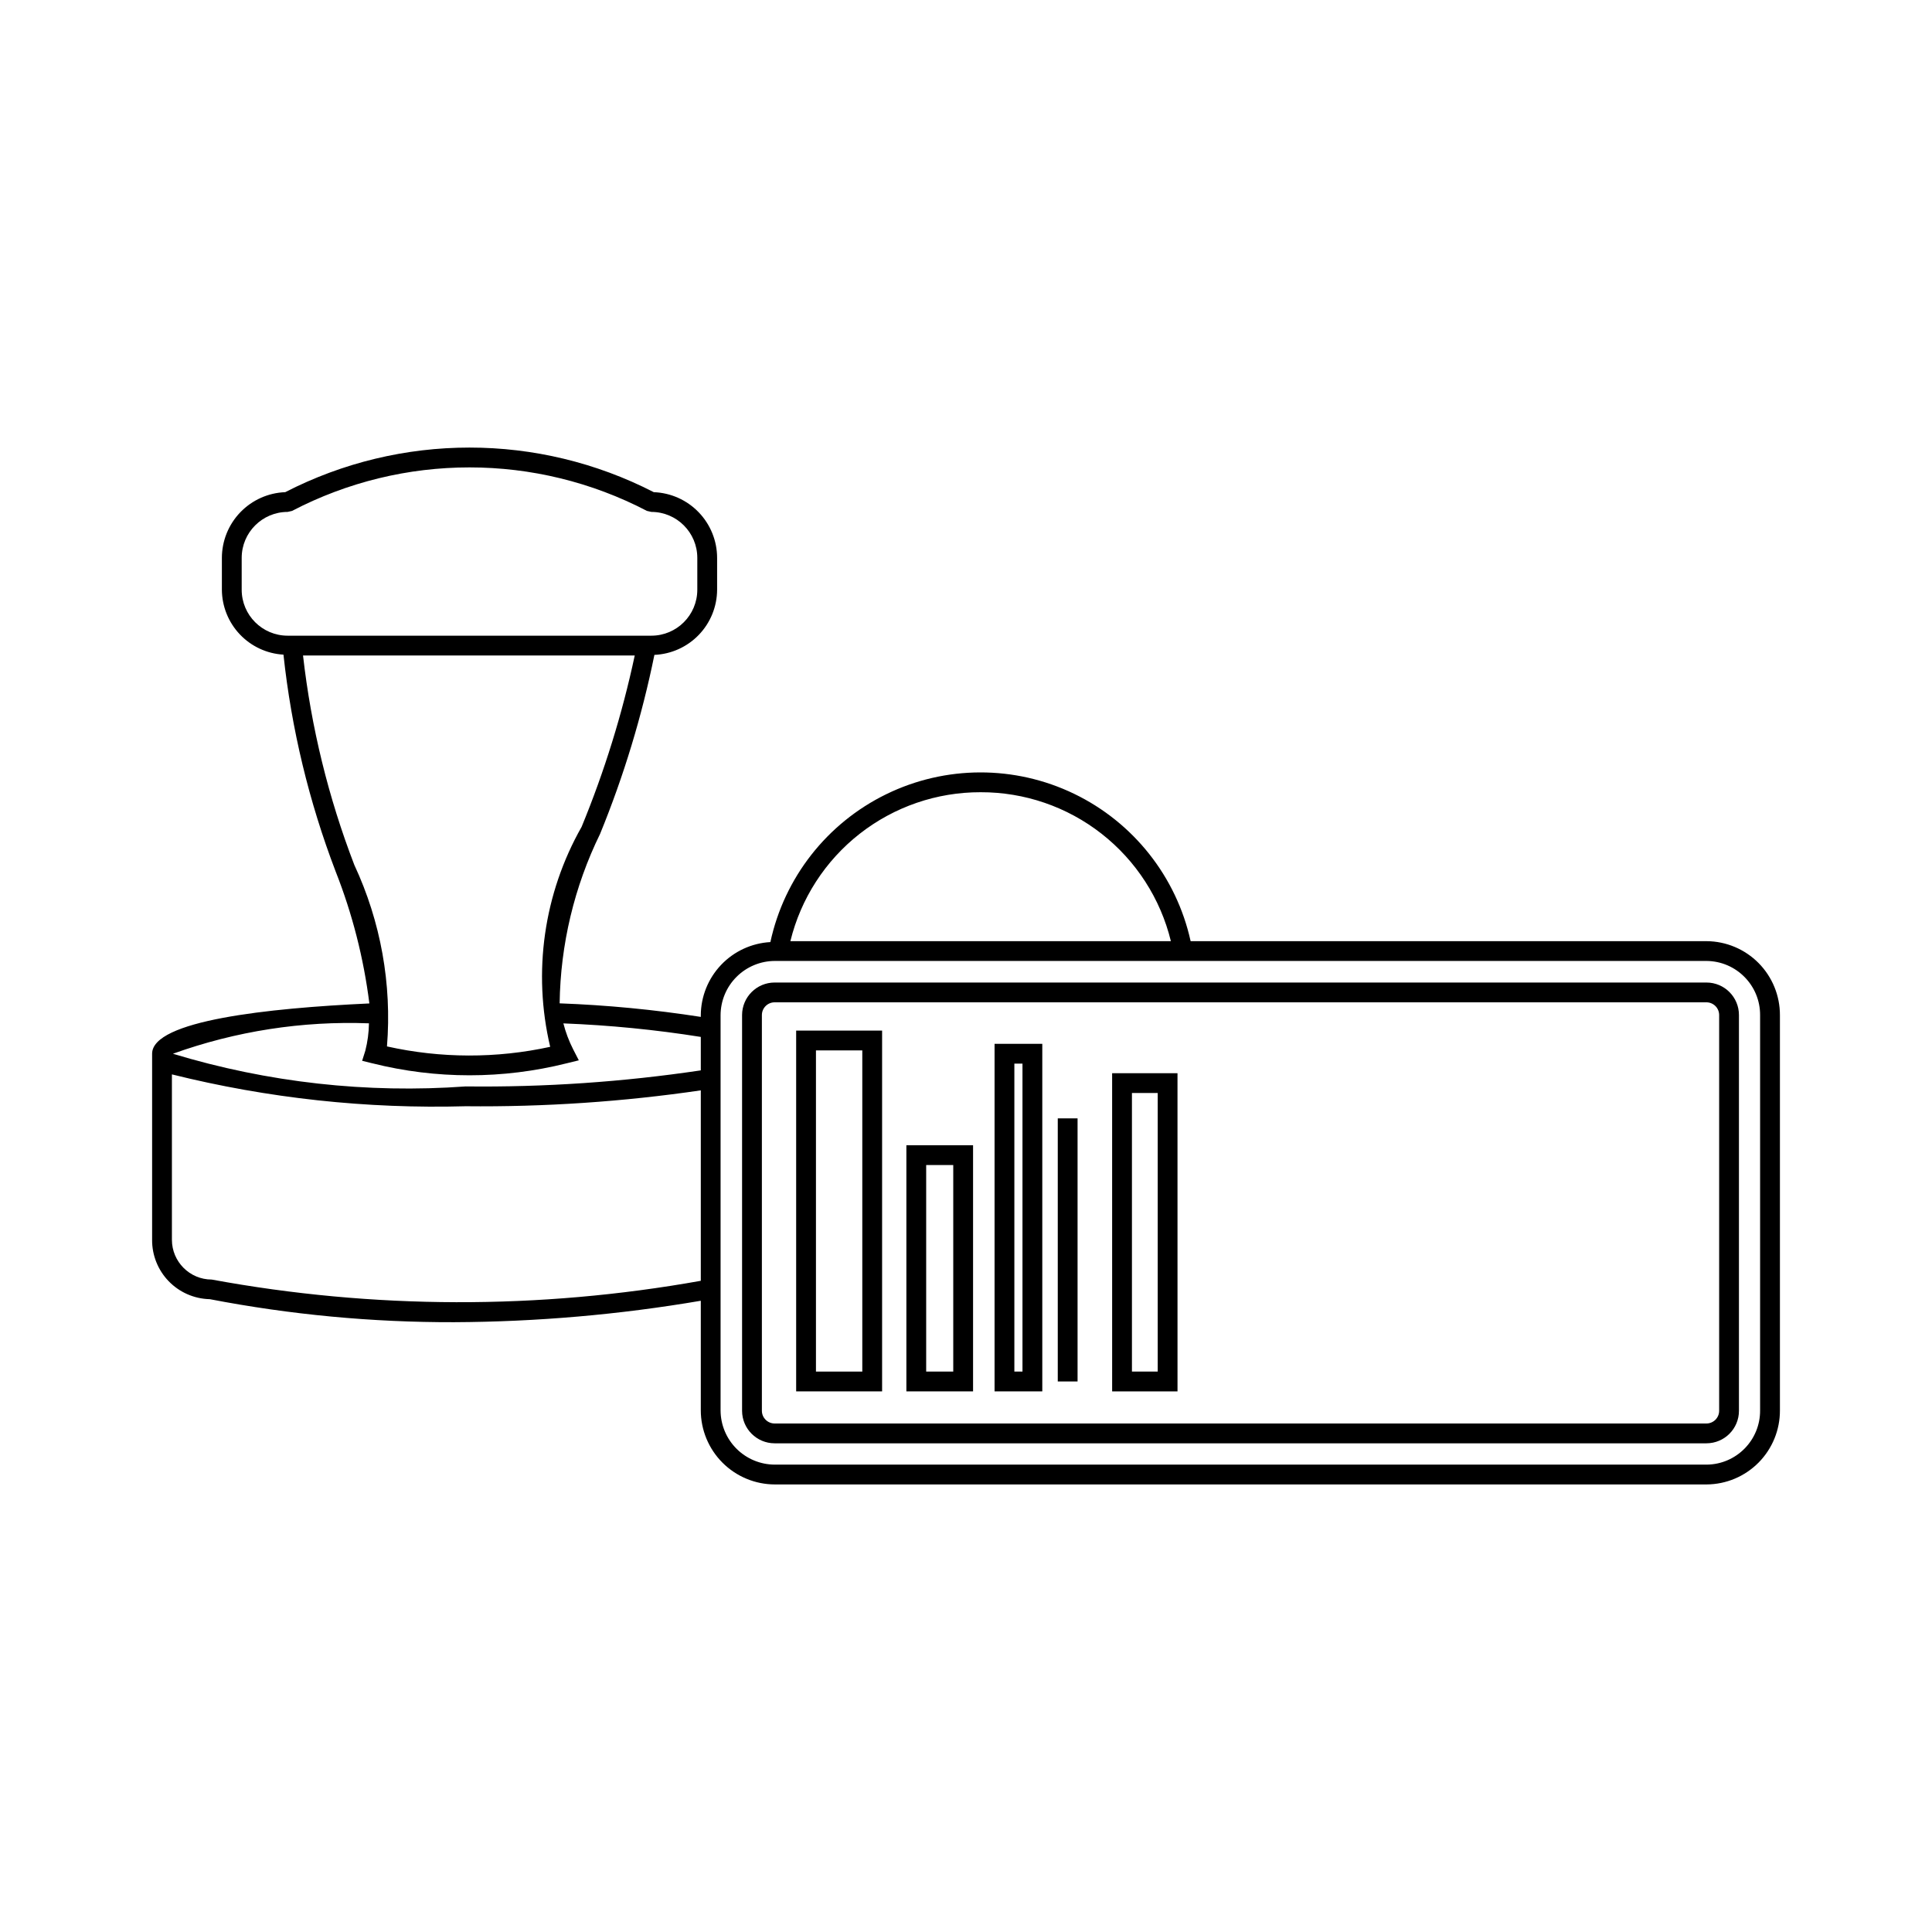
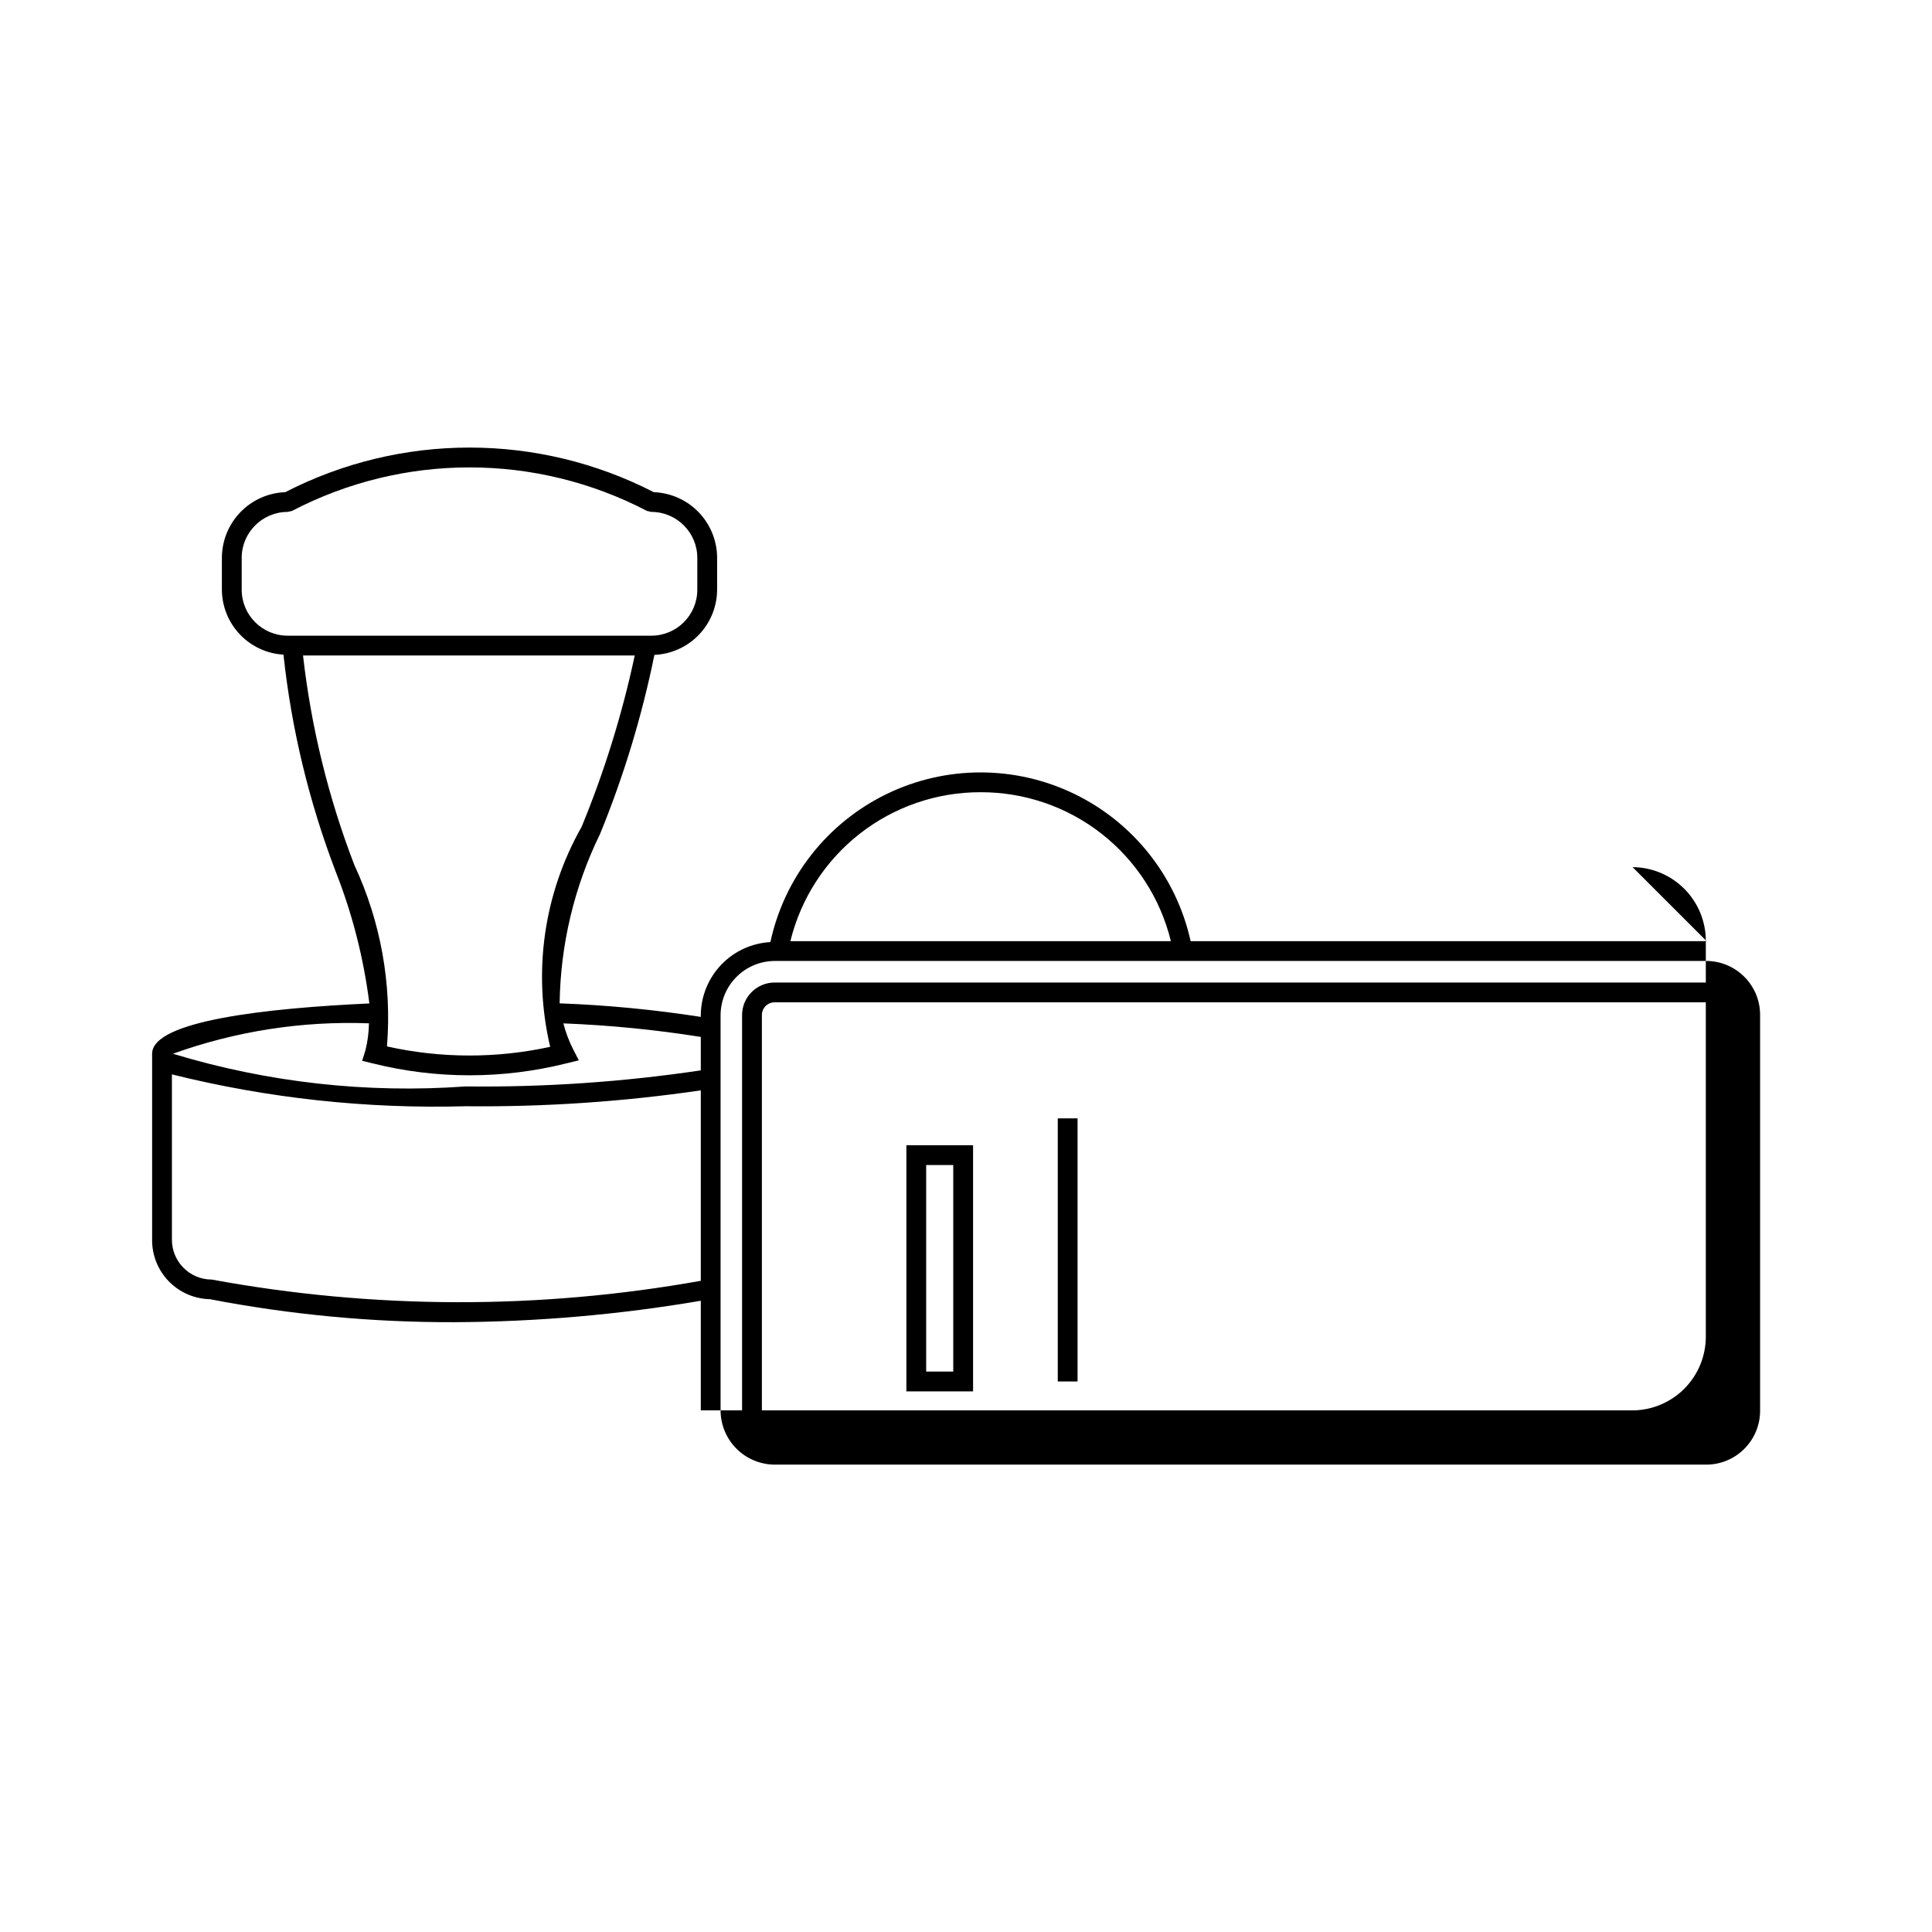
<svg xmlns="http://www.w3.org/2000/svg" fill="#000000" width="800px" height="800px" version="1.1" viewBox="144 144 512 512">
  <g>
-     <path d="m596.28 393.42h-136.75c-3.766-17.062-15.145-31.457-30.879-39.055-15.734-7.594-34.082-7.555-49.785 0.109-15.699 7.664-27.02 22.109-30.707 39.188-4.965 0.277-9.637 2.441-13.062 6.043-3.426 3.606-5.352 8.379-5.379 13.352v0.43c-12.387-1.93-24.875-3.129-37.406-3.59 0.211-15.574 3.871-30.91 10.715-44.902 6.273-15.328 11.094-31.215 14.398-47.445 4.457-0.191 8.672-2.09 11.766-5.305 3.094-3.215 4.832-7.496 4.852-11.957v-8.445c-0.004-4.512-1.758-8.844-4.887-12.09s-7.394-5.156-11.902-5.324c-30.648-15.758-67.016-15.758-97.664 0-4.504 0.168-8.77 2.078-11.898 5.324-3.133 3.246-4.883 7.578-4.891 12.09v8.445c0.027 4.402 1.727 8.633 4.758 11.828 3.031 3.195 7.164 5.117 11.562 5.371 2.113 19.66 6.758 38.961 13.816 57.43 4.438 11.246 7.441 23.008 8.949 35.004-26.934 1.242-57.574 4.547-57.574 13.328v49.312c-0.031 4.086 1.543 8.023 4.383 10.965 2.84 2.941 6.719 4.652 10.805 4.766h0.082c21.344 4.113 43.031 6.156 64.762 6.102 21.91-0.098 43.777-1.996 65.375-5.68v29.051c0.008 5.203 2.078 10.191 5.762 13.871 3.68 3.68 8.672 5.75 13.875 5.754h246.93c5.176-0.031 10.125-2.121 13.766-5.801 3.637-3.68 5.668-8.652 5.648-13.824v-104.71c0.02-5.176-2.012-10.148-5.648-13.832-3.641-3.68-8.59-5.769-13.766-5.805zm-192.39-39.473h-0.004c11.613-0.031 22.902 3.844 32.043 11.004 9.145 7.16 15.613 17.188 18.367 28.469h-100.84c2.762-11.281 9.234-21.309 18.383-28.469 9.145-7.156 20.434-11.035 32.047-11.004zm-195.84-53.66v-8.445c0.004-6.723 5.453-12.172 12.176-12.18l1.168-0.266c29.465-15.375 64.59-15.375 94.055 0l1.168 0.266c6.723 0.008 12.172 5.457 12.176 12.18v8.445c-0.004 6.723-5.453 12.172-12.176 12.176h-96.391c-6.723-0.004-12.172-5.453-12.176-12.176zm16.254 17.426h87.906c-3.32 15.531-8.031 30.73-14.082 45.418-10.031 17.684-13.004 38.504-8.324 58.289-14.254 3.109-29.016 3.074-43.254-0.109 1.328-16.512-1.652-33.082-8.652-48.094-6.871-17.848-11.441-36.5-13.594-55.504zm17.473 97.48c-0.035 2.453-0.359 4.894-0.969 7.273l-0.84 2.656 2.707 0.668v-0.004c16.902 4.238 34.594 4.238 51.496 0l3.219-0.789-1.516-2.953c-1.105-2.176-1.969-4.469-2.574-6.836 12.199 0.473 24.359 1.668 36.418 3.586v8.867c-20.621 3.07-41.453 4.496-62.301 4.254-26.176 1.895-52.477-1.039-77.59-8.66 16.641-5.992 34.277-8.73 51.949-8.062zm-41.684 67.902h0.004c-5.816-0.008-10.531-4.723-10.539-10.539v-43.832c25.449 6.332 51.645 9.172 77.859 8.441 20.844 0.215 41.676-1.191 62.301-4.207v50.473-0.004c-42.879 7.672-86.785 7.559-129.62-0.332zm410.35 34.668c0.051 7.879-6.285 14.312-14.164 14.379h-246.93c-3.812-0.004-7.469-1.52-10.168-4.215-2.699-2.695-4.215-6.352-4.223-10.164v-104.71c0.008-3.812 1.523-7.473 4.223-10.168 2.695-2.699 6.356-4.219 10.168-4.223h246.93c7.879 0.074 14.215 6.512 14.164 14.391z" />
+     <path d="m596.28 393.42h-136.75c-3.766-17.062-15.145-31.457-30.879-39.055-15.734-7.594-34.082-7.555-49.785 0.109-15.699 7.664-27.02 22.109-30.707 39.188-4.965 0.277-9.637 2.441-13.062 6.043-3.426 3.606-5.352 8.379-5.379 13.352v0.43c-12.387-1.93-24.875-3.129-37.406-3.59 0.211-15.574 3.871-30.91 10.715-44.902 6.273-15.328 11.094-31.215 14.398-47.445 4.457-0.191 8.672-2.09 11.766-5.305 3.094-3.215 4.832-7.496 4.852-11.957v-8.445c-0.004-4.512-1.758-8.844-4.887-12.09s-7.394-5.156-11.902-5.324c-30.648-15.758-67.016-15.758-97.664 0-4.504 0.168-8.77 2.078-11.898 5.324-3.133 3.246-4.883 7.578-4.891 12.09v8.445c0.027 4.402 1.727 8.633 4.758 11.828 3.031 3.195 7.164 5.117 11.562 5.371 2.113 19.66 6.758 38.961 13.816 57.43 4.438 11.246 7.441 23.008 8.949 35.004-26.934 1.242-57.574 4.547-57.574 13.328v49.312c-0.031 4.086 1.543 8.023 4.383 10.965 2.84 2.941 6.719 4.652 10.805 4.766h0.082c21.344 4.113 43.031 6.156 64.762 6.102 21.91-0.098 43.777-1.996 65.375-5.68v29.051h246.93c5.176-0.031 10.125-2.121 13.766-5.801 3.637-3.68 5.668-8.652 5.648-13.824v-104.71c0.02-5.176-2.012-10.148-5.648-13.832-3.641-3.68-8.59-5.769-13.766-5.805zm-192.39-39.473h-0.004c11.613-0.031 22.902 3.844 32.043 11.004 9.145 7.16 15.613 17.188 18.367 28.469h-100.84c2.762-11.281 9.234-21.309 18.383-28.469 9.145-7.156 20.434-11.035 32.047-11.004zm-195.84-53.66v-8.445c0.004-6.723 5.453-12.172 12.176-12.18l1.168-0.266c29.465-15.375 64.59-15.375 94.055 0l1.168 0.266c6.723 0.008 12.172 5.457 12.176 12.18v8.445c-0.004 6.723-5.453 12.172-12.176 12.176h-96.391c-6.723-0.004-12.172-5.453-12.176-12.176zm16.254 17.426h87.906c-3.32 15.531-8.031 30.73-14.082 45.418-10.031 17.684-13.004 38.504-8.324 58.289-14.254 3.109-29.016 3.074-43.254-0.109 1.328-16.512-1.652-33.082-8.652-48.094-6.871-17.848-11.441-36.5-13.594-55.504zm17.473 97.48c-0.035 2.453-0.359 4.894-0.969 7.273l-0.84 2.656 2.707 0.668v-0.004c16.902 4.238 34.594 4.238 51.496 0l3.219-0.789-1.516-2.953c-1.105-2.176-1.969-4.469-2.574-6.836 12.199 0.473 24.359 1.668 36.418 3.586v8.867c-20.621 3.07-41.453 4.496-62.301 4.254-26.176 1.895-52.477-1.039-77.59-8.66 16.641-5.992 34.277-8.73 51.949-8.062zm-41.684 67.902h0.004c-5.816-0.008-10.531-4.723-10.539-10.539v-43.832c25.449 6.332 51.645 9.172 77.859 8.441 20.844 0.215 41.676-1.191 62.301-4.207v50.473-0.004c-42.879 7.672-86.785 7.559-129.62-0.332zm410.35 34.668c0.051 7.879-6.285 14.312-14.164 14.379h-246.93c-3.812-0.004-7.469-1.52-10.168-4.215-2.699-2.695-4.215-6.352-4.223-10.164v-104.71c0.008-3.812 1.523-7.473 4.223-10.168 2.695-2.699 6.356-4.219 10.168-4.223h246.93c7.879 0.074 14.215 6.512 14.164 14.391z" />
    <path d="m596.23 404.38h-246.94c-4.762 0-8.625 3.859-8.633 8.621v104.87c0.008 4.762 3.871 8.617 8.633 8.621h246.94c4.758-0.008 8.613-3.863 8.609-8.621v-104.87c0.004-4.758-3.852-8.617-8.609-8.621zm3.363 113.49c-0.004 1.855-1.504 3.363-3.363 3.371h-246.94c-1.863 0-3.379-1.508-3.383-3.371v-104.87c0.004-1.867 1.52-3.375 3.383-3.375h246.94c1.859 0.012 3.359 1.516 3.363 3.375z" />
-     <path d="m354.99 512.73h22.777v-95.613h-22.777zm5.246-90.363h12.281v85.117h-12.281z" />
    <path d="m384.2 512.73h17.672v-65.23h-17.672zm5.246-59.984h7.176v54.734h-7.176z" />
-     <path d="m407.57 512.73h12.648v-92.105h-12.648zm5.246-86.859h2.152v81.609h-2.152z" />
    <path d="m424.32 440.38h5.246v69.723h-5.246z" />
-     <path d="m438.73 512.73h17.324l-0.004-84.316h-17.324zm5.246-79.07h6.828v73.82h-6.828z" />
  </g>
</svg>